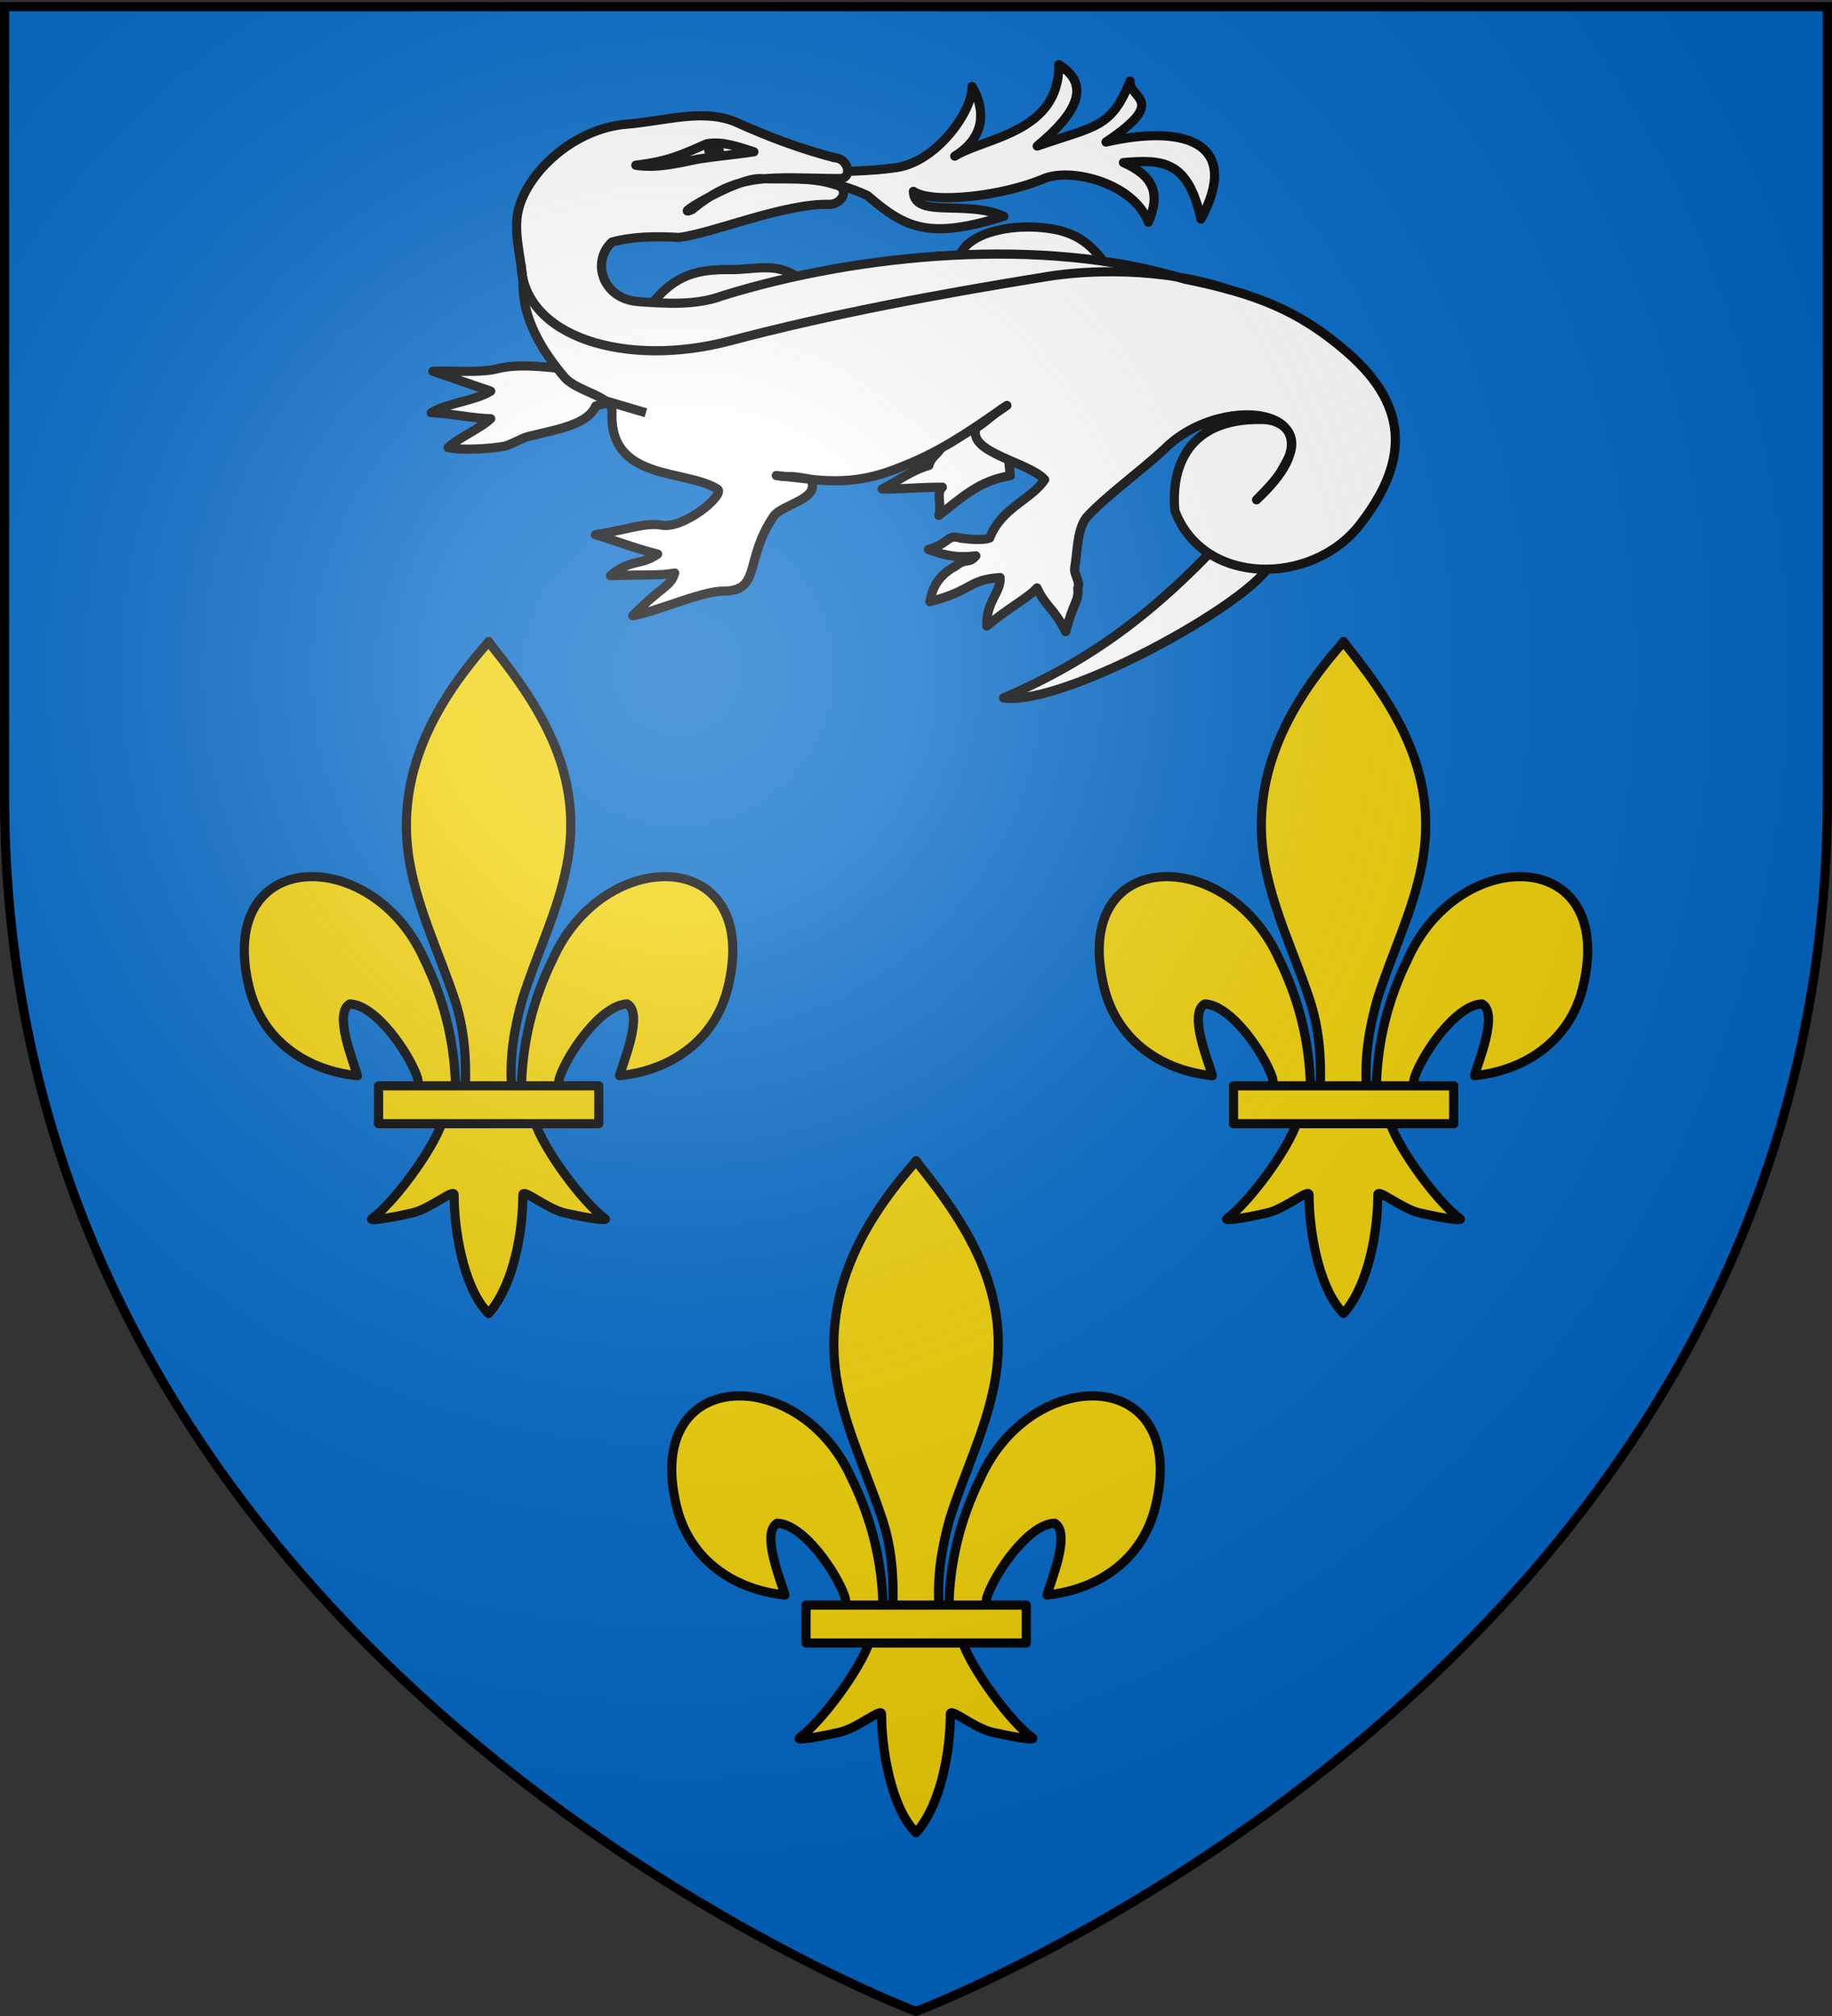
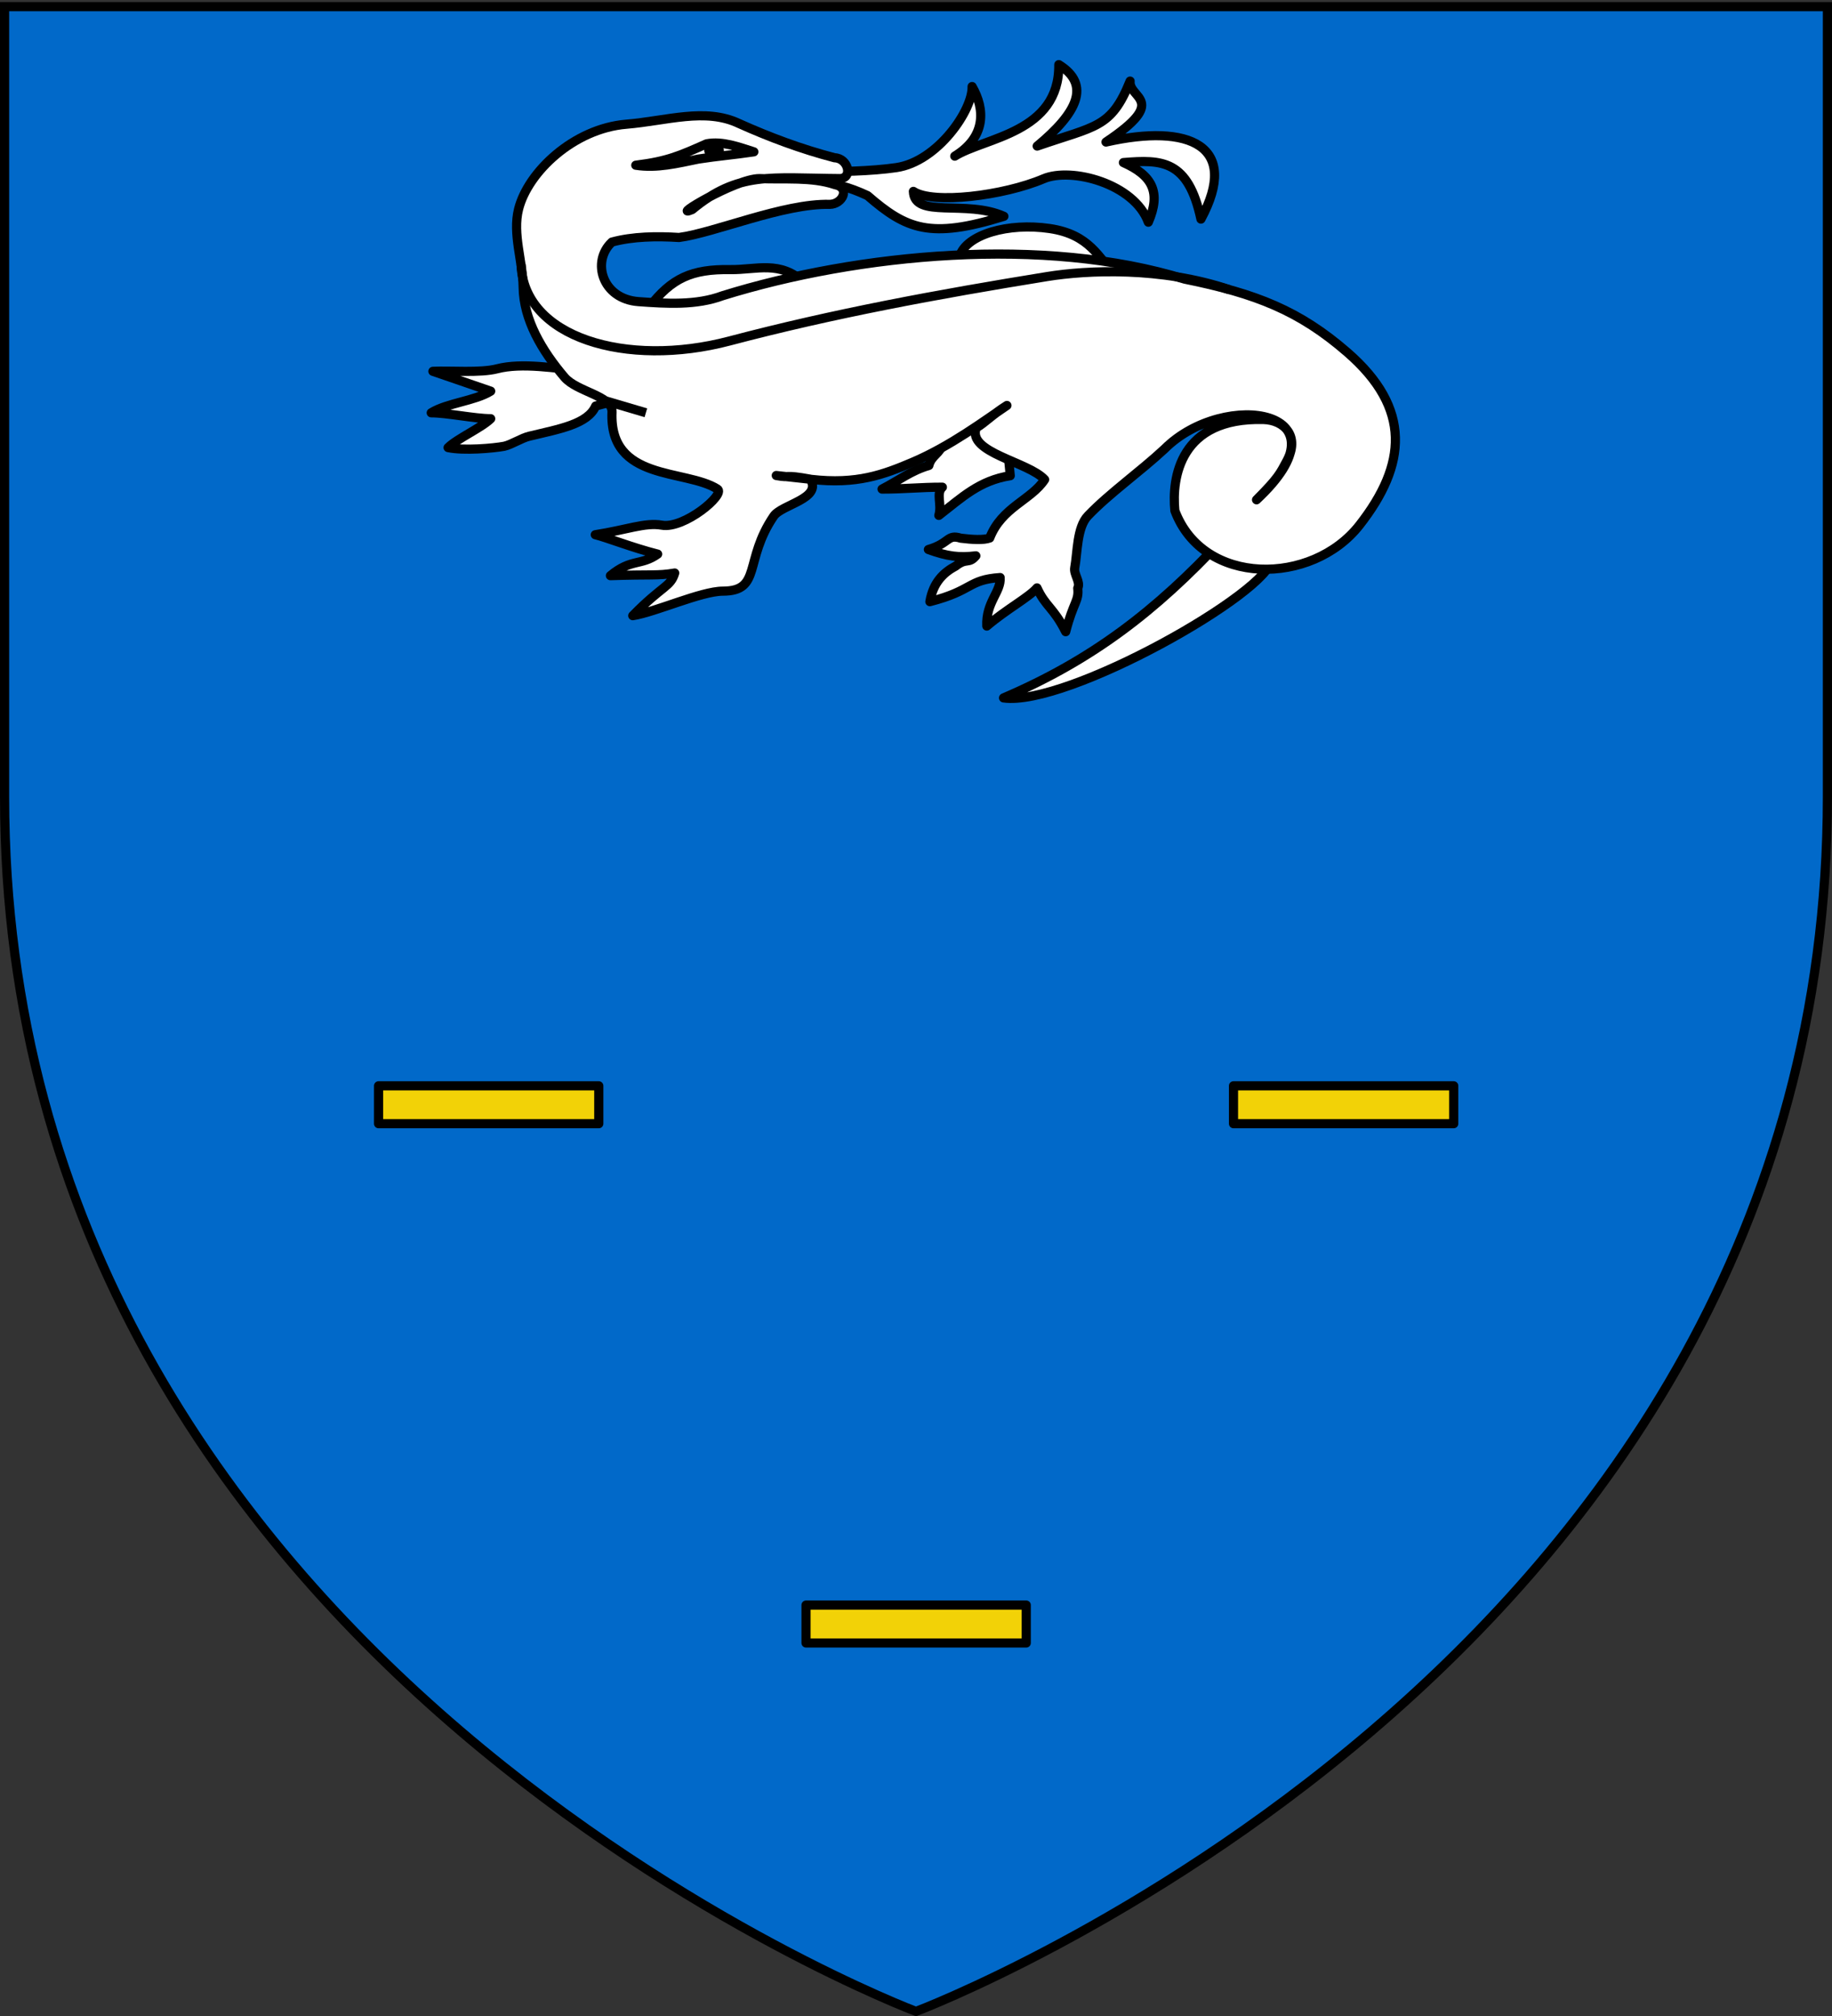
<svg xmlns="http://www.w3.org/2000/svg" xmlns:xlink="http://www.w3.org/1999/xlink" version="1.0" width="600" height="660">
  <rect width="100%" height="100%" fill="#333333" stroke="none" />
  <defs>
    <radialGradient cx="221.445" cy="226.331" r="300" fx="221.445" fy="226.331" id="c" xlink:href="#a" gradientUnits="userSpaceOnUse" gradientTransform="matrix(1.353 0 0 1.349 -77.63 -85.747)" />
    <linearGradient id="a">
      <stop style="stop-color:#fff;stop-opacity:.314" offset="0" />
      <stop style="stop-color:#fff;stop-opacity:.251" offset=".19" />
      <stop style="stop-color:#6b6b6b;stop-opacity:.125" offset=".6" />
      <stop style="stop-color:#000;stop-opacity:.125" offset="1" />
    </linearGradient>
  </defs>
  <g style="display:inline">
    <path d="M300 658.5s298.5-112.32 298.5-397.772V2.176H1.5v258.552C1.5 546.18 300 658.5 300 658.5z" style="fill:#0169c9;fill-opacity:1;fill-rule:evenodd;stroke:none;stroke-width:1px;stroke-linecap:butt;stroke-linejoin:miter;stroke-opacity:1" />
  </g>
  <g id="b">
-     <path d="m160.033 210-1.057 1.334c-17.86 20.44-29.841 44.08-24.672 71.802 2.852 15.293 9.767 29.466 14.643 44.2 3.049 9.243 3.822 18.886 3.46 28.602h15.156c-.725-9.787.857-19.26 3.46-28.602 4.646-14.825 11.715-28.895 14.644-44.2 5.474-28.615-7.38-50.179-24.608-71.691L160.033 210zm-57.802 76.989c-14.909-.032-26.666 11.779-20.603 36.383 4.206 17.065 18.465 27.067 35.438 28.787-1.225-4.497-7.939-20.38-2.5-23.49 8.7.35 19.48 16.323 22.077 23.935.375 1.092.287 2.333.705 3.408l11.856-.074c-.324-14.926-3.81-28.794-10.286-41.94-7.946-17.75-23.532-26.98-36.687-27.01zm115.509 0c-13.155.028-28.741 9.259-36.687 27.009-6.475 13.146-9.962 27.014-10.286 41.94l11.856.074c.418-1.075.33-2.316.704-3.408 2.598-7.612 13.378-23.585 22.077-23.934 5.44 3.11-1.274 18.992-2.5 23.489 16.974-1.72 31.265-11.722 35.47-28.787 6.064-24.604-5.725-36.415-20.634-36.383zm-72.894 80.286c-3.168 9.427-16.081 26.683-22.942 31.603-1.779 1.277 8.5-.706 13.105-1.778 6.04-1.406 13.898-8.265 13.714-5.854-.017 11.043 2.92 29.472 10.541 37.939l.705.815.77-.815c7.618-9.437 10.47-26.032 10.509-37.939-.184-2.411 7.674 4.448 13.714 5.854 4.604 1.072 14.884 3.055 13.104 1.778-6.86-4.92-19.773-22.176-22.941-31.603h-30.28z" style="fill:#f2d207;fill-opacity:1;fill-rule:evenodd;stroke:#000;stroke-width:3;stroke-linecap:round;stroke-linejoin:round;stroke-miterlimit:4;stroke-dasharray:none;stroke-opacity:1;display:inline" />
    <path style="fill:#f2d207;fill-opacity:1;stroke:#000;stroke-width:3;stroke-linecap:round;stroke-linejoin:round;stroke-miterlimit:4;stroke-dasharray:none;stroke-opacity:1" d="M123.983 355.471h72.125v12.407h-72.125z" />
  </g>
  <path d="M146.754 146.535c5.074 1.07 14.774.24 18.378-.438 2.487-.566 5.628-2.672 8.202-3.29 9.967-2.393 19.15-3.934 21.762-9.89l9.813-2.593-13.259-8.763c-9.596-.986-20.76-2.922-28.86-.819-5.445 1.414-15.16.546-21.008.819 5.156 1.752 13.774 4.744 18.93 6.497-5.156 3.213-14.326 3.872-19.483 7.085 5.157 0 14.327 1.934 19.484 1.934-2.947 2.921-11.013 6.537-13.96 9.458zM264.935 56.141c9.332.173 20.57-.084 28.657-1.277 13.465-1.987 25.072-18.886 24.781-26.53 4.26 7.351 4.65 16.435-5.677 22.783 9.758-6.115 34.333-7.564 34.073-29.958 10.712 6.632 5.92 15.914-7.081 26.664 19.12-6.644 24.206-5.757 30.433-21.273-.57 5.796 12.964 6.019-7.894 19.948 27.35-6.183 44.038 1.19 31.095 25.23-4.195-19.428-12.77-19.535-25.395-18.506 9.548 4.256 12.375 9.753 8.16 19.52-4.642-12.679-25.254-18.071-34.303-14.218-13.143 5.597-36.284 8.397-42.642 4.132.286 9.077 17.178 2.587 29.643 8.164-24.167 7.503-31.906 4.267-44.674-6.79-6.065-2.811-10.886-4.13-17.715-4.648 1.39-6.397-2.19-1.033-1.461-3.24zM308.772 145.22c-.737 3.213-3.817 3.948-4.554 7.161-5.893 1.753-9.442 4.67-15.335 7.736 7.366 0 12.389-.62 19.755-.62-2.21 2.045-.056 5.655-1.16 9.233 7.531-5.831 13.249-11.408 23.392-12.994l-1.105-11.392-13.259-10.515-7.734 11.391zM400.234 176.767C378.53 200 357.771 216.03 328.67 228.485c20.733 2.91 87.442-34.738 87.908-45.584-4.788-2.045-3.638-19.65-16.344-6.134z" style="fill:#fff;fill-opacity:1;fill-rule:evenodd;stroke:#000;stroke-width:3;stroke-linecap:round;stroke-linejoin:round;stroke-miterlimit:4;stroke-dasharray:none;stroke-opacity:1;display:inline" />
  <path d="M212.644 100.53c7.313-9.437 13.847-12.474 26.518-12.268 8.497.138 16.425-3.181 24.308 4.382l-25.413 8.762-25.413-.876zM314.296 83.88c2.192-7.129 15.934-11.055 29.488-9.061 13.275 1.952 16.012 9.739 21.308 14.918l-50.796-5.856z" style="fill:#fff;fill-opacity:1;fill-rule:evenodd;stroke:#000;stroke-width:3;stroke-linecap:butt;stroke-linejoin:miter;stroke-miterlimit:4;stroke-dasharray:none;stroke-opacity:1;display:inline" />
  <path d="M194.965 175.057c10.196-1.57 16.336-4.095 21.803-3.124 7.284 1.293 20.94-10.065 18.205-11.816-10.352-6.628-35.524-2.39-34.534-25.202.234-5.387-11.441-6.565-15.567-11.416-7.4-8.703-13.394-18.842-13.532-29.452-.11-8.52-3.553-17.423-1.502-25.582 3.045-12.107 18.023-26.376 35.287-27.798 13.19-1.087 25.866-5.485 36.885-.242 10.02 4.488 20.376 8.38 31.323 11.228 4.31.113 6.082 6.35 1.967 6.816-23.077-.161-33.455-2.407-48.612 10.145-7.663 3.12 14.138-10.152 22.028-10.145 8.192.35 17.112-.584 24.737 1.979 5.07.974 2.545 6.397-1.706 6.457-15.055-.397-37.704 9.314-49.35 10.842-7.222-.456-15.147-.365-21.991 1.505-6.816 6.358-3.174 18.64 8.72 19.496 9.17.66 18.897 1.288 27.548-1.942 44.521-13.832 105.332-19.62 151.336-5.423 23.404 4.73 37.558 10.347 53.266 23.989 21.154 18.372 19.434 36.8 3.986 56.526-15.635 19.966-51.182 20.042-60.474-4.69-1.078-10.757 1.641-30.568 28.951-29.874 6.96.18 12.076 5.54 7.674 13.644-2.184 4.022-2.63 5.363-9.884 12.644 31.672-29.47-10.444-36.332-30.138-16.646-8.084 7.52-18.091 14.55-25.108 21.904-3.61 3.785-3.367 11.921-4.297 16.991-.404 2.202 2.006 4.592.983 6.711.475 4.204-1.406 4.376-3.946 14.226-3.996-7.958-6.614-8.207-9.398-14.344-2.55 3.033-9.977 6.98-16.434 12.493-.368-7.772 4.733-11.206 4.364-15.88-10.684.744-8.78 4.256-23.013 7.895 1.098-6.41 4.544-9.568 8.465-11.66 3.566-2.846 4.249-.525 6.596-3.342-5.5.653-9.322.207-15.543-2.068 7.04-2.056 6.08-5.112 10.583-3.711 3.71.466 7.536.693 9.502-.059 3.906-10.074 13.584-12.41 17.986-19.129-5.32-5.838-25.48-8.805-22.406-16.923 3.062-1.826 5.274-4.361 10.056-7.341-7.103 4.79-18.505 13.336-30.953 18.615-9.459 4.011-18.212 7.313-33.148 5.579l-11.444-1.26c5.06.926 2.135-.444 11.16 1.203 3.914 6.42-9.374 8.251-11.998 12.105-9.847 14.468-3.856 24.53-16.675 24.55-7.096.011-22.162 6.912-29.487 8.03 9.779-9.998 12.373-9.34 13.738-13.966-5.65.98-7.706.392-21.055.865 6.763-5.646 10.009-3.173 15.47-7.057-8.37-2.115-16.74-5.47-20.424-6.346z" style="fill:#fff;fill-opacity:1;fill-rule:evenodd;stroke:#000;stroke-width:3;stroke-linecap:round;stroke-linejoin:round;stroke-miterlimit:4;stroke-dasharray:none;stroke-opacity:1;display:inline" />
  <path d="M208.224 54.087c10.63-1.313 14.613-3.233 23.204-7.01 5.163-1.001 10.672 1.107 15.468 2.629-6.238.942-11.938 1.39-18.168 2.368-6.847 1.395-13.608 3.107-20.504 2.013z" style="fill:#fff;fill-opacity:1;fill-rule:evenodd;stroke:#000;stroke-width:3;stroke-linecap:round;stroke-linejoin:round;stroke-miterlimit:4;stroke-dasharray:none;stroke-opacity:1;display:inline" />
  <path d="M-392.163 882.58a1.755 2.074 0 1 1 .062.031" transform="matrix(.866 0 0 .686 572.847 -554.929)" style="fill:#fff;fill-opacity:1;fill-rule:evenodd;stroke:#000;stroke-width:3.892;stroke-linecap:round;stroke-linejoin:round;stroke-miterlimit:4;stroke-dasharray:none;stroke-dashoffset:0;stroke-opacity:1;display:inline" />
  <path d="m198.526 131.295 13.003 3.839" style="fill:#fff;fill-opacity:1;fill-rule:evenodd;stroke:#000;stroke-width:3;stroke-linecap:butt;stroke-linejoin:miter;stroke-miterlimit:4;stroke-dasharray:none;stroke-opacity:1;display:inline" />
  <path d="M170.657 86.51c.736 23.982 34.54 34.028 68.267 25.123 34.025-8.983 68.09-15.274 103.992-21.09 13.168-2.133 37.447-3.242 59.774 4.306" style="fill:none;fill-opacity:1;fill-rule:evenodd;stroke:#000;stroke-width:3;stroke-linecap:butt;stroke-linejoin:miter;stroke-miterlimit:4;stroke-dasharray:none;stroke-opacity:1;display:inline" />
  <use transform="translate(280)" width="600" height="660" xlink:href="#b" />
  <use transform="translate(140 170)" width="600" height="660" xlink:href="#b" />
-   <path d="M300 658.5s298.5-112.32 298.5-397.772V2.176H1.5v258.552C1.5 546.18 300 658.5 300 658.5z" style="opacity:1;fill:url(#c);fill-opacity:1;fill-rule:evenodd;stroke:none;stroke-width:1px;stroke-linecap:butt;stroke-linejoin:miter;stroke-opacity:1" />
  <path d="M300 658.5S1.5 546.18 1.5 260.728V2.176h597v258.552C598.5 546.18 300 658.5 300 658.5z" style="opacity:1;fill:none;fill-opacity:1;fill-rule:evenodd;stroke:#000;stroke-width:3;stroke-linecap:butt;stroke-linejoin:miter;stroke-miterlimit:4;stroke-dasharray:none;stroke-opacity:1" />
</svg>